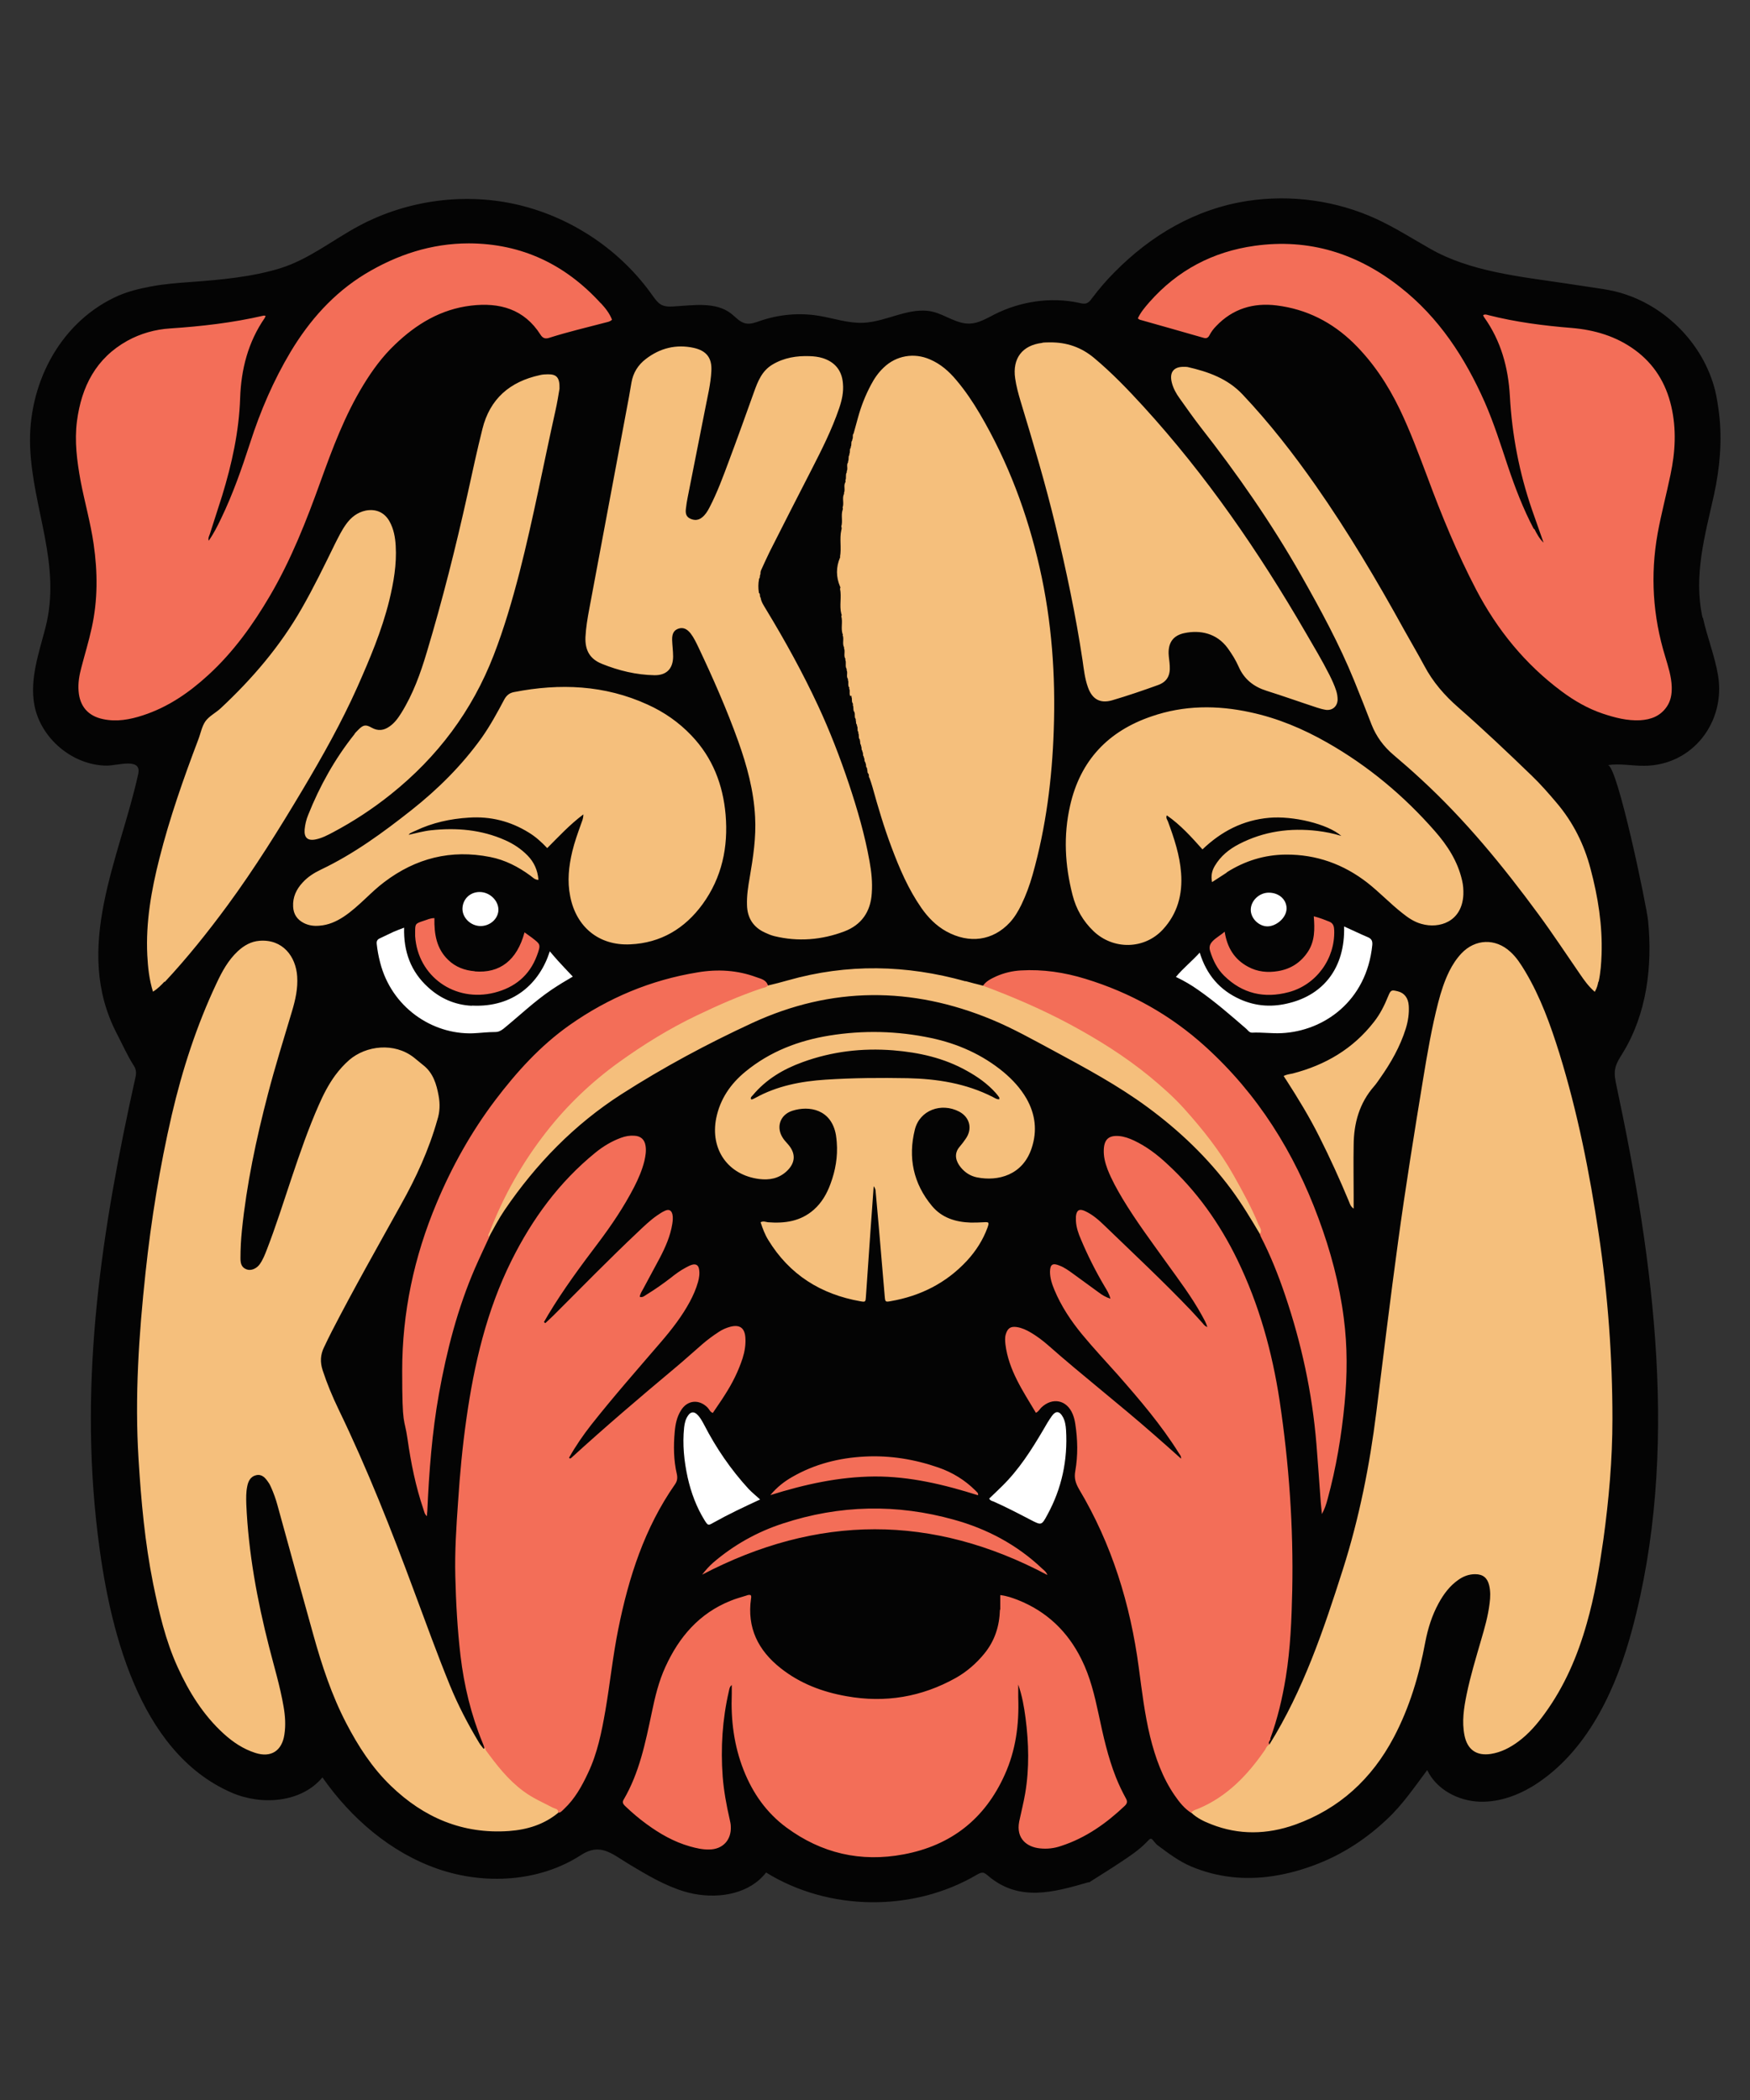
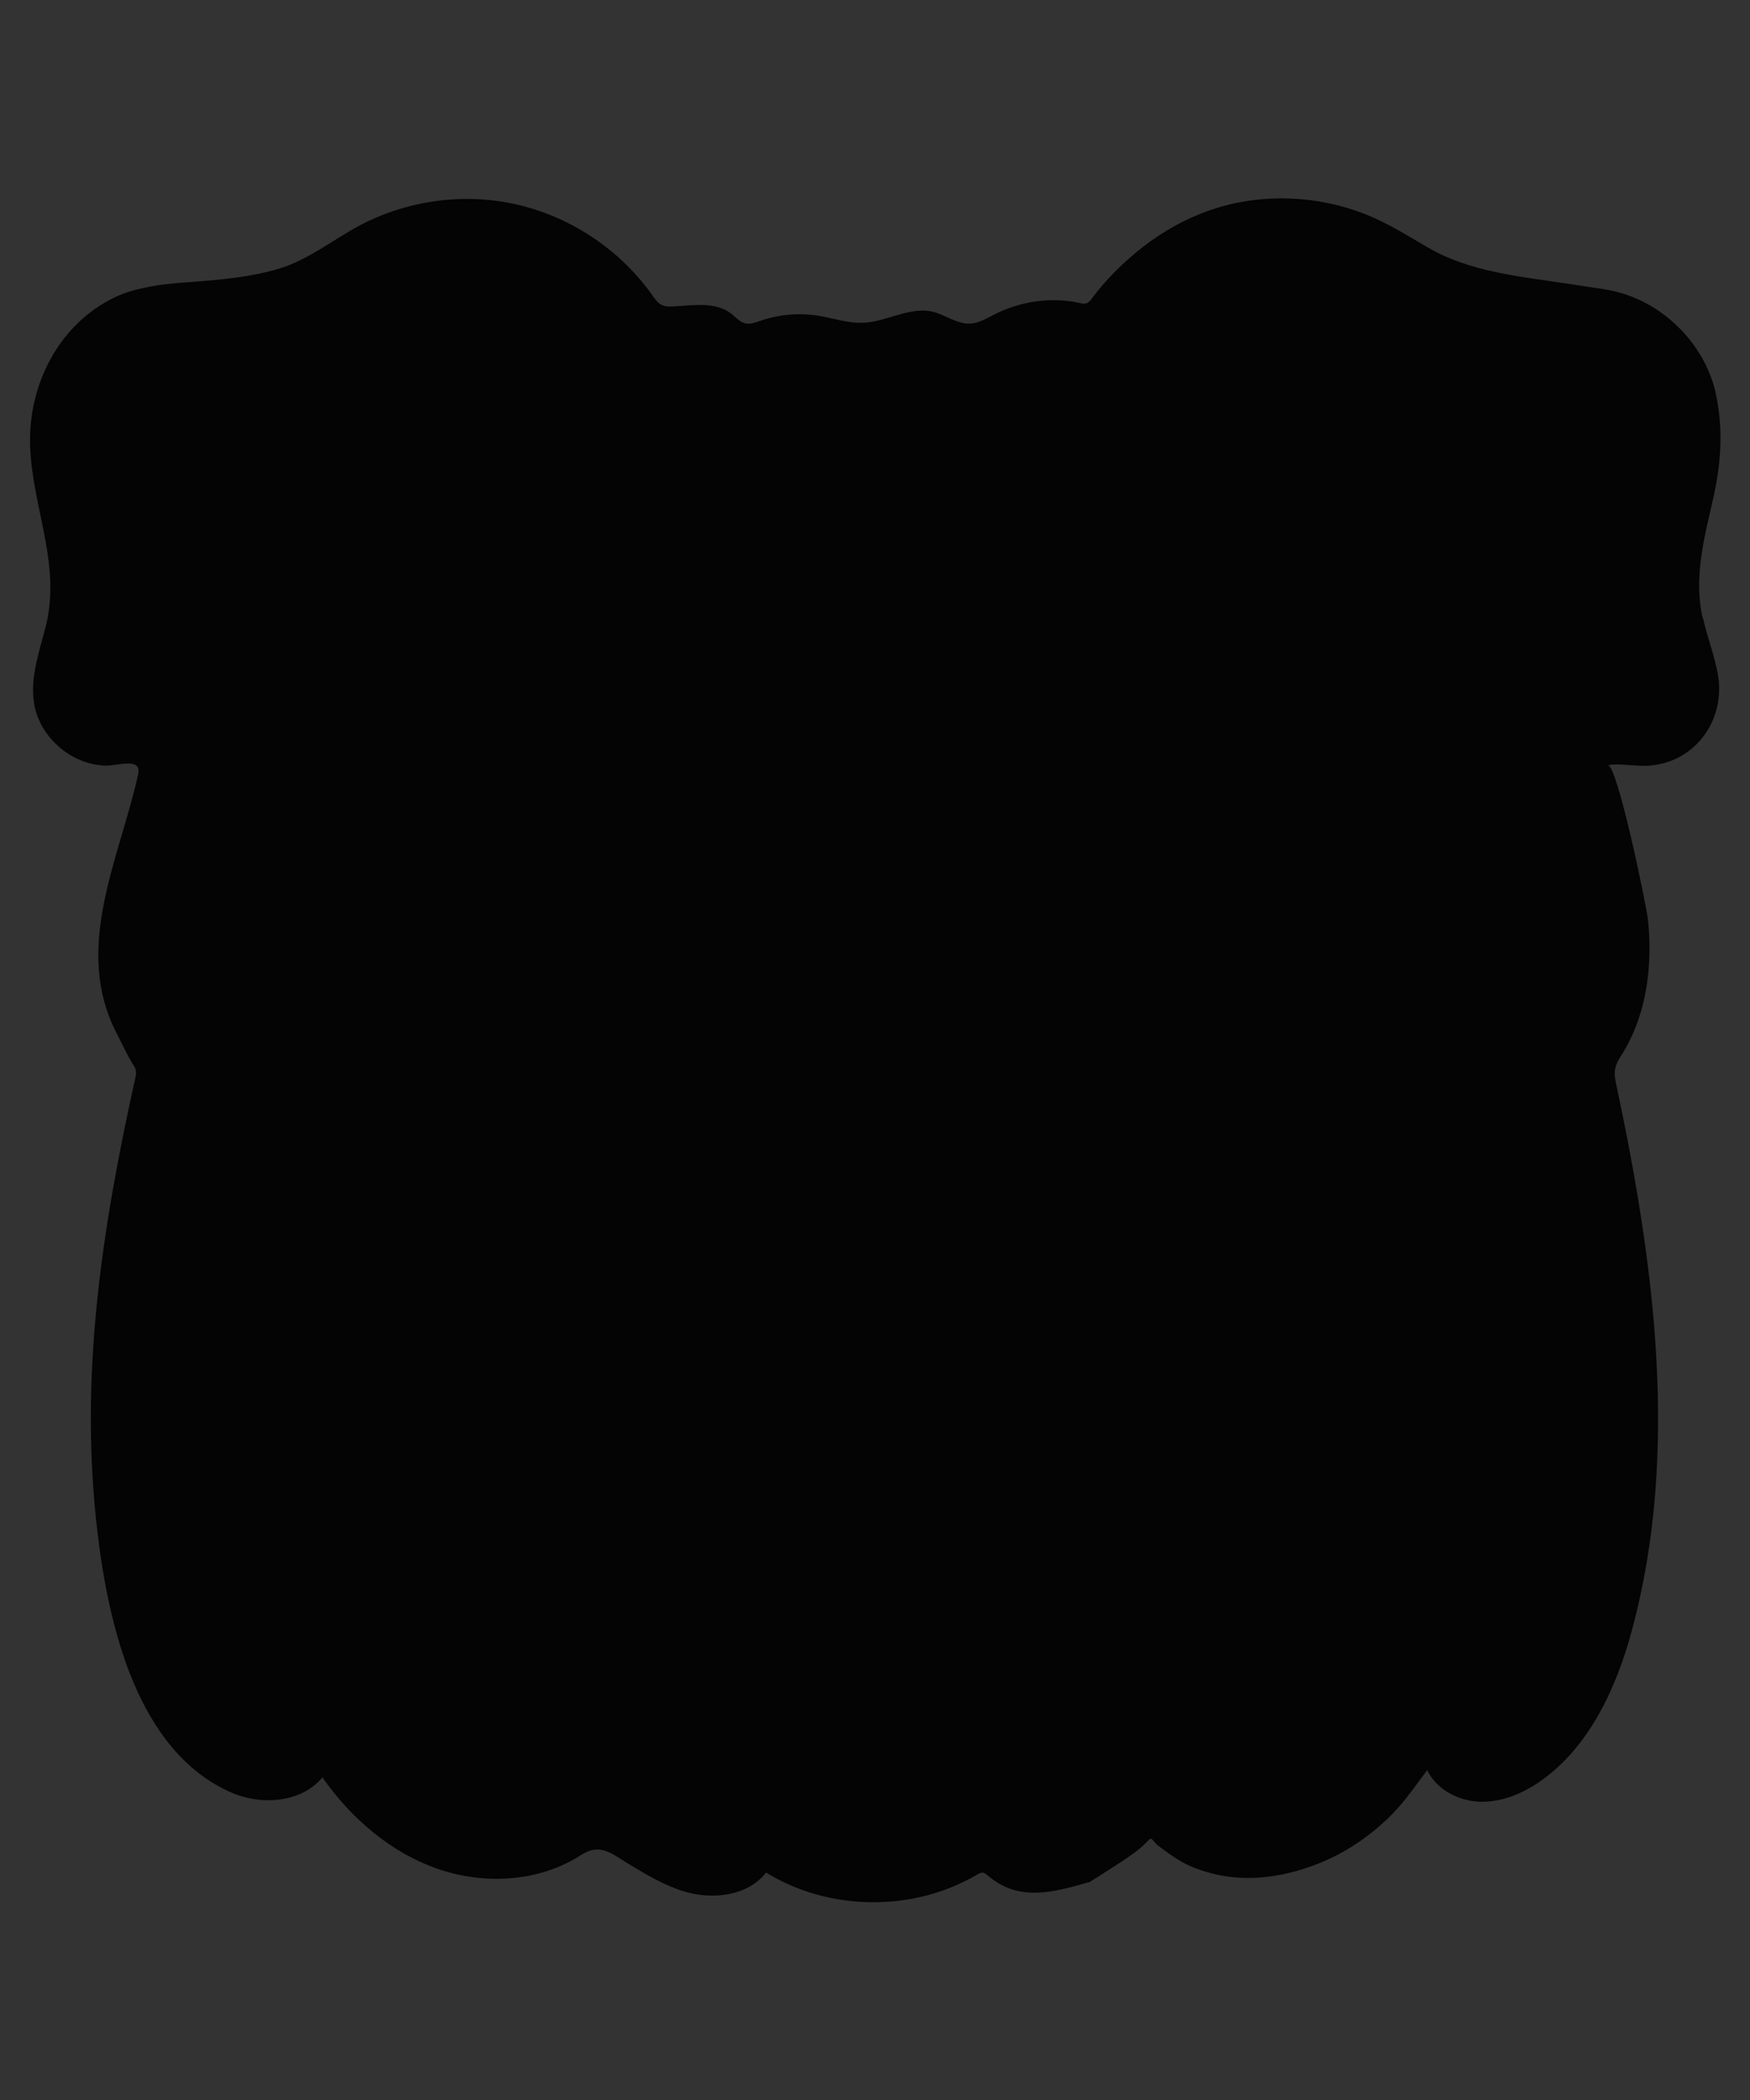
<svg xmlns="http://www.w3.org/2000/svg" version="1.1" id="Layer_1" x="0px" y="0px" viewBox="0 0 1080 1296" enable-background="new 0 0 1080 1296" xml:space="preserve">
  <rect x="0" y="0" width="1080" height="1296" fill="#333333" stroke="none" />
  <g id="Lock">
    <path fill="#040404" d="M1050.7,381.1c-5.7-25.9,1.5-50.6,7.1-75.8c3.6-16.6,5.1-33.4,3.1-50.2c-0.6-4.7-1.3-9.4-2.4-14   c-7.4-29.9-32.7-54.7-62.8-61.5c-4-0.9-8.1-1.5-12.2-2.1c-5.8-0.9-11.5-1.7-17.3-2.6c-28-4.2-58.8-7.2-83.6-21.4   c-10.9-6.2-21.6-13-33-18.3c-24.7-11.4-52.8-15.3-79.7-11.2c-32.2,5-59.5,21.1-82.1,44c-5,5-9.6,10.4-13.9,16.1   c-0.8,1.1-1.7,2.3-3,2.9c-1.6,0.7-3.3,0.3-5-0.1c-17.4-3.8-36.2-0.9-52.1,7.1c-4.9,2.5-9.8,5.5-15.3,5.7c-8,0.3-15-5.4-22.8-7.3   c-14.2-3.4-28.4,6.2-43,6.8c-9.2,0.4-18.2-2.8-27.3-4.3c-12.1-2-24.6-0.9-36.2,3.1c-2.9,1-6,2.2-9,1.6c-3.6-0.7-6.1-3.8-9-6.1   c-9.6-7.4-23.2-5.1-35.3-4.4c-2.8,0.2-5.7,0.2-8.1-1.2c-2-1.2-3.4-3.2-4.8-5.1c-19.5-27.9-49.4-48.2-82.4-56.2s-68.9-3.3-98.9,12.7   c-16.3,8.7-31.1,20.8-48.9,26.3c-17.2,5.3-36.7,7.1-54.6,8.4c-8.2,0.6-16.4,1.2-24.6,2.7c-8,1.5-15.9,3.4-23.2,7   c-34.5,16.7-53.3,54.6-51.8,92.2c1.6,38.6,19.5,72.6,9.4,111.7c-4,15.4-9.7,31.3-6.8,47.4c3.8,20.6,23.4,37.2,44.4,37.5   c6.9,0.1,22-5.3,19.7,5.2l0,0c-11.4,52-40.6,107.2-13.3,160c3.5,6.7,6.5,13.6,10.6,20c1.4,2.2,1.6,4.2,1.1,6.7   c-20.9,94-35.1,185.8-23.4,282.4c6.8,56.2,24.4,134.2,82.6,159.5c18.7,8.1,43.1,6.2,56.1-9.4c17.6,25.2,42,46.3,71,56.4   s62.9,8.2,88.6-8.5c11.9-7.7,18.9-0.8,29.5,5.6c11,6.6,22.1,13.3,34.5,17c15.6,4.6,34.4,3.1,46.2-7.5c1.4-1.3,2.8-2.7,4-4.3   c38.8,24,90.9,24.5,130.2,1.3c1-0.6,2.1-1.2,3.3-1.2c1.4,0,2.5,1.1,3.6,2c19.1,16.2,40.4,10.1,61.9,3.9c0.3,0.2,0.6,0.1,0.8-0.2   c6.1-3.9,12.3-7.7,18.3-11.7c5.9-3.9,11.9-7.8,16.8-12.9c2.6-2.7,2.5-2.8,4.8,0c0.7,0.8,1.3,1.6,2.2,2.2   c6.5,4.8,12.9,9.7,20.5,12.9c16.2,6.8,33.1,8.5,50.4,5.9c9.8-1.5,19.3-4.2,28.5-7.9c15.7-6.3,29.5-15.5,41.8-27.1   c9.7-9,17-19.9,24.9-30.4c5.7,12,19.2,19.1,32.5,19.5s26.2-4.9,37.1-12.5c30.8-21.4,47.5-58.7,56.9-93.9   c29.4-109.4,13.5-226.6-9.7-335.5c-0.7-3.4-1.5-6.9-0.8-10.4c0.7-3.6,2.8-6.7,4.7-9.8c14.8-24.1,18.4-53.6,15.6-81.7   c-0.8-8.5-19.1-96.9-24.9-95.9c7.5-1.2,15.1,0.5,22.7,0.4c29.9-0.3,50.1-27.2,45.4-55.7c-2-12.1-6.7-23.6-9.3-35.5l0,0   L1050.7,381.1z" />
  </g>
-   <path id="Red" fill="#F36E58" d="M344.8,1118.5c-4.6-2.3-9.2-4.6-13.8-6.9c-8.8-4.6-16-10.9-22.3-18.6c-2.7-3.3-5.3-6.7-8-10.1  c-0.8-1-2.3-1.8-1.8-3.6c0-1.3-0.6-2.6-1.1-3.8c-7.1-17.3-11.4-35.2-13.6-53.7c-1.9-16.2-2.8-32.5-3.2-48.8  c-0.4-15.4,0.6-30.8,1.7-46.2c1.1-17,2.7-34,5.1-50.9c4.8-34,12.5-67.1,27.9-98c12.8-25.7,29.4-48.4,51.8-66.6  c4.8-3.9,10-7,15.7-9.1c2.7-1,5.4-1.5,8.3-1.3c3.9,0.2,6.3,2.3,6.9,6.2c0.5,3.1,0,6.2-0.7,9.3c-1.4,5.7-3.7,11-6.3,16.1  c-6.3,12.2-13.9,23.5-22.1,34.4c-10.9,14.4-21.7,29-31,44.5c-0.9,1.5-1.7,3-2.6,4.5c0.3,0.2,0.5,0.4,0.8,0.7  c1.7-1.6,3.5-3.2,5.2-4.9c17.2-17.2,34.2-34.6,51.9-51.3c3.8-3.6,7.5-7.2,11.8-10.2c1.6-1.1,3.2-2.2,5-3c2.4-1.1,4-0.3,4.6,2.3  c0.4,1.9,0.2,3.8-0.1,5.8c-1.2,7.6-4.3,14.5-7.8,21.2c-3.3,6.3-6.8,12.5-10.1,18.8c-0.8,1.5-1.9,3-2.2,5c1.8,0.7,3.1-0.7,4.3-1.4  c5.1-3.1,9.9-6.5,14.6-10.1c3-2.4,6.1-4.7,9.5-6.5c1.3-0.7,2.6-1.4,4-1.8c2.3-0.6,3.8,0.3,4.2,2.7c0.5,2.7,0.1,5.3-0.6,7.9  c-1.2,4.3-3,8.4-5.1,12.3c-4.8,8.9-11,16.9-17.6,24.6c-14.6,17-29.4,33.8-43.3,51.4c-5,6.4-9.6,13.1-13.6,20.2c0.7,1,1.1,0.2,1.5,0  c20.6-18.8,41.8-36.9,63.2-54.8c5.9-4.9,11.6-10.1,17.5-15.2c3.1-2.7,6.5-5.2,10-7.5c2.2-1.5,4.7-2.6,7.3-3.3  c5.8-1.5,8.9,0.7,9.3,6.7c0.3,4.3-0.4,8.6-1.7,12.7c-2.6,8-6.3,15.4-10.8,22.4c-2.4,3.9-5.1,7.6-7.6,11.4c-1.8-0.7-2.2-2.3-3.2-3.3  c-5.3-5.4-12.6-4.7-16.5,1.8c-2.5,4-3.4,8.5-3.8,13.1c-0.8,8.8-0.7,17.5,1.3,26.1c0.5,2.3,0.3,4.3-1.1,6.3  c-18.8,26.9-28.6,57.4-35,89.2c-3.4,16.7-5.1,33.7-8,50.5c-2.3,13.2-4.9,26.3-10.7,38.5c-3.8,8.1-8.1,15.9-14.7,22.1  c-1,0.9-1.8,2-3.1,2.4l0,0L344.8,1118.5z M783.9,1073.1c4.5-12.3,7.5-25,9.6-37.9c2.9-17.8,3.6-35.7,4-53.7  c0.8-39.2-2-78.3-7.8-117.1c-4.6-30.2-12.7-59.4-26.1-87c-10.9-22.4-25-42.3-43.4-59.2c-6.1-5.7-12.7-10.7-20.3-14.3  c-3-1.4-6-2.5-9.3-2.8c-6.3-0.5-9.1,2-9.4,8.3c-0.2,4.2,0.8,8.2,2.3,12.2c2.5,6.4,5.8,12.3,9.3,18.2c8.3,13.8,17.9,26.6,27.2,39.6  c7.6,10.6,15.5,21,21.8,32.5c1.2,2.2,2.5,4.3,3.3,7.1c-1.5-0.6-2.2-1.5-2.9-2.4c-2.5-2.7-4.9-5.5-7.5-8.2  c-17-17.8-35-34.6-52.7-51.7c-3.7-3.6-7.6-7.1-12.4-9.3c-3.5-1.6-5.2-0.6-5.6,3.3c0,0.9,0,1.8,0,2.7c0.2,4.1,1.5,7.8,3.1,11.5  c4.2,10,9.1,19.7,14.6,29c1.3,2.2,2.8,4.4,3.6,7.6c-3-1-5.1-2.3-7.1-3.8c-5.4-3.9-10.8-7.9-16.2-11.8c-2.5-1.8-5.1-3.7-8-4.8  c-4.3-1.8-5.9-0.9-6,3.7c0,3.9,1.2,7.6,2.7,11.2c4.2,10.1,10.2,19.1,17.1,27.5c7.1,8.6,14.7,16.7,22.1,25  c13.5,15.4,26.8,30.9,37.7,48.4c0.5,0.9,1.4,1.6,1.3,3.3c-5.8-5.2-11.2-10-16.7-14.8c-21.5-18.9-44.2-36.5-65.6-55.4  c-3.2-2.8-6.7-5.4-10.4-7.6c-2.7-1.6-5.5-2.9-8.6-3.4c-3.9-0.6-5.8,0.7-6.9,4.5c-0.6,2-0.4,4.1-0.2,6.2c2,16,10.9,28.9,18.8,42.2  c1.7-0.8,2.3-2.2,3.3-3.2c6.9-6.6,15.8-4.8,19.4,4c0.8,1.9,1.3,4,1.6,6c1.5,9.7,1.7,19.6,0,29.2c-0.8,4.3,0.2,7.4,2.3,11.1  c20.3,34,31.7,71.1,36.9,110.2c1.9,14.2,3.6,28.6,7,42.6c3.2,12.9,7.6,25.3,15.2,36.3c2.9,4.2,6,8.1,10.3,10.8  c6.6-1.6,12.3-5,18-8.5c7.7-4.7,13.7-11.3,19.6-18c4.2-4.7,8.4-9.6,10.8-15.6c-1.5-1.3,0-2.5,0.4-3.5l0,0L783.9,1073.1z   M370.7,187.1c-21.8-23.9-48.7-36.8-81.3-36.9c-23.2,0-44.4,7-64.1,18.9c-19.5,11.9-34.3,28.6-46,48.1c-10.5,17.6-18.6,36.4-24.9,56  c-5.2,16-10.7,31.8-18,46.9c-2.2,4.6-4.5,9.2-7.6,13.6c-0.5-1.7,0.3-2.9,0.7-4.1c2.5-7.9,5.1-15.8,7.6-23.7  c6-19.6,10.4-39.5,11.1-60.2c0.6-17.8,4.9-34.6,15.2-49.5c0.2-0.3,0.3-0.8,0.5-1.3c-0.5,0-0.9-0.2-1.3-0.1  c-19,4.4-38.2,6.6-57.7,7.9c-9.2,0.6-18.1,3.1-26.3,7.6c-19.4,10.8-28.3,28.3-31.1,49.6c-1.6,12.4,0,24.5,2.2,36.7  c2.5,13.1,6.2,26,8.1,39.2c2.5,17.3,2.6,34.5-1.2,51.7c-1.8,8.3-4.3,16.4-6.4,24.5c-1.3,4.8-2.1,9.6-1.7,14.5  c0.7,9.4,5.9,15.4,15.1,17.3c8.4,1.8,16.5,0.3,24.5-2.3c15.4-5,28.4-13.9,40.2-24.7c15.6-14.2,27.8-31.2,38.4-49.3  c13-22.2,22.4-46.1,31.1-70.3c7.4-20.5,15-40.9,26.5-59.7c5.5-9,11.7-17.5,19.4-24.8c13.2-12.7,28.4-21.9,47-24.1  c17.6-2.1,32.8,2.1,42.9,18c1.5,2.4,3.3,2.6,5.6,1.8c11.3-3.6,22.9-6.3,34.3-9.3c1.4-0.4,2.9-0.5,4.2-1.8c-1.5-3.9-4.1-7.2-6.9-10.2  l0,0H370.7z M946.6,326.5c-6.6-12.5-11.6-25.6-16.1-39c-4.4-13.2-8.6-26.5-14.2-39.3c-12.2-27.5-28.2-52.2-52.2-71  c-26.4-20.8-56.2-30.2-89.8-25.5c-25.8,3.6-47.6,15.1-64.9,34.7c-2.7,3.1-5.4,6.2-7.2,10.1c0.5,0.3,0.8,0.7,1.2,0.8  c13.1,3.7,26.2,7.4,39.4,11.2c1.7,0.5,2.8,0,3.6-1.6c1.1-2.1,2.5-4,4.2-5.7c10.2-10.7,23-14.5,37.3-12.7  c18.4,2.3,34.2,10.3,47.5,23.3c12,11.8,21.1,25.6,28.4,40.7c6.5,13.5,11.7,27.6,17,41.6c8.8,23.8,18.4,47.2,30.2,69.8  c13,24.8,30.2,46,52.8,62.8c7.8,5.8,16.1,10.6,25.3,13.7c7.5,2.5,15.1,4.5,23.1,4.1c6.6-0.4,12.4-2.5,16.4-8.3  c2.6-3.8,3.2-7.9,3.1-12.3c-0.2-6.5-2.2-12.5-4-18.6c-7.7-25-9.3-50.4-4.7-76.1c2.2-12.1,5.4-24,7.9-36.1c3-14.1,3.8-28.2,0.5-42.4  c-3.3-14.2-10.5-26-22.4-34.7c-11.6-8.5-24.9-12.4-39-13.6c-17.3-1.4-34.5-3.6-51.4-7.9c-1-0.3-2.2-0.7-3.3,0  c0.3,0.6,0.4,1.1,0.7,1.4c10.3,14.5,14.8,30.9,15.8,48.4c1.3,24,5.8,47.4,13.6,70.1c2.4,6.8,4.8,13.6,7.2,20.5  c-2.6-2.5-4.2-5.5-5.7-8.5l0,0L946.6,326.5z M617.1,993.5c-0.3,10.1-3.2,19.2-9.7,27.1c-4.9,6-10.8,11.1-17.5,14.9  c-21.1,11.8-43.6,15.6-67.5,11.3c-14.8-2.6-28.6-7.8-40.5-17.2c-14-11-21-25-18.4-43.1c0.1-0.7,0.3-1.5-0.3-2.1  c-0.9-0.3-1.8,0-2.6,0.3c-3.2,1-6.6,1.9-9.7,3.2c-19.3,7.7-31.8,22.3-40.2,40.7c-4.2,9.1-6.5,18.8-8.5,28.5  c-3.9,18.4-7.6,36.9-17.3,53.5c-1,1.6-0.4,2.7,0.8,3.9c4.2,4,8.6,7.8,13.3,11.2c8.2,6,16.9,11,26.8,13.8c3.9,1.1,7.8,2,11.8,1.9  c8.4,0,13.9-5.9,13.4-14.3c0-1.5-0.4-2.9-0.7-4.4c-2-8.7-3.6-17.4-4.3-26.3c-1.3-17.7-0.2-35.3,3.8-52.6c0.3-1.3,0.4-2.8,1.8-3.9  c0,2.1,0,3.9,0,5.6c-0.6,16.2,1.4,32,7.4,47.1c5.6,14.1,14,26.1,26.3,35.2c21.7,16,45.9,21.6,72.4,16.6c29.3-5.5,50.1-21.9,62.3-49  c6.9-15.2,9-31.2,8.4-47.8c0-2.4,0-4.8,0-8c2.5,7.2,3.6,13.9,4.5,20.6c2,15.5,2.4,31-0.2,46.5c-1,5.9-2.5,11.6-3.7,17.4  c-2.1,10.8,5,15.8,12.7,16.6c4.5,0.5,8.9,0,13.2-1.5c15.1-4.9,27.8-13.9,39.2-24.7c1.6-1.5,1.8-2.8,0.7-4.7  c-2.3-4.2-4.3-8.4-6.1-12.9c-5-12.6-7.9-25.8-10.7-39c-2.5-11.6-5.2-23.1-10.6-33.9c-8.5-17.2-21.5-29.6-39.5-36.7  c-3.2-1.2-6.4-2.4-10.6-2.9c0,3.3,0,6.1,0,8.9l0,0L617.1,993.5z M307.8,750.1c9.9-23.8,24.2-44.9,41.5-63.8  c20.9-23,46.2-40.2,73.6-54.6c15.2-8,31-14.9,47.3-20.4c1.5-0.5,3.7-0.5,3.8-2.9c-1-3.7-4.3-4.3-7.1-5.3c-11.8-4.4-24.1-5.1-36.4-3  c-28.9,4.7-55.3,15.8-79.1,32.6c-18,12.7-32.6,28.9-45.8,46.3c-14.8,19.6-26.7,40.9-36.2,63.6c-13.9,33.1-21.2,67.5-21.2,103.4  s1.3,28.1,3.3,42.1c2.1,14.7,5,29.2,9.8,43.3c0.5,1.4,0.6,3,2.2,4.3c0-1.3,0.1-2.2,0.2-3.1c1.1-24.3,2.9-48.5,7.2-72.5  c4.8-26.6,11.5-52.7,22.3-77.6c2.8-6.4,5.8-12.7,8.7-19c1-4.8,4.1-8.8,6-13.3l0,0L307.8,750.1z M610,611c19.4,7.3,38.4,15.8,56.5,26  c20.6,11.6,40,24.8,57,41.5c16.8,16.5,30.8,35.3,41.8,56.1c4.6,8.7,9.6,17.3,12.2,26.9c0.2,0.5,0.3,1.1,0.6,1.7  c6,11.6,10.8,23.7,15,36.1c10.1,29.8,16.7,60.2,19.3,91.6c1,12.1,1.8,24.2,2.7,36.4c0.2,2.4,0.5,4.7,0.7,7.1  c1.7-3.1,2.7-6.1,3.5-9.2c5.3-19.4,8.6-39.1,10.5-59c1.7-17.6,1.8-35.2-0.5-52.8c-2.7-21.1-8.2-41.6-15.6-61.5  c-15-40.7-37.4-76.6-69.7-105.9c-21.6-19.6-46.3-33.4-74.1-41.9c-13-4-26.3-6-39.9-5.2c-5.2,0.3-10.3,1.5-15.1,3.6  c-3.2,1.5-6.5,3-8.5,6.2c0.1,2.3,2.2,2.1,3.6,2.6l0,0V611z M643.1,968c-15.5-14.7-34-24.5-54.3-30.1c-35.3-9.9-70.6-9.2-105.6,2.3  c-16,5.2-30.4,13.3-43.1,24.2c-2.5,2.2-4.7,4.7-6.8,7.4c71.1-37.2,141.9-37.6,213.1,0.2C645.6,969.9,644.2,969,643.1,968L643.1,968  L643.1,968z M810.8,565.5c3.6,0.9,6.6,2.1,9.6,3.3c2.5,1,2.9,3,3,5.3c0.6,17.6-11.1,33.7-28.1,38.2c-15,4-28.5,1-39.8-10.1  c-4.3-4.2-6.9-9.5-8.7-15.3c-0.8-2.7,0-4.5,1.8-6.3c2-2,4.5-3.3,7.2-5.6c1.5,9.8,6,17.1,14.4,21.6c5.8,3.2,12.2,3.8,18.6,2.7  c7.8-1.3,14-5.3,18.4-12c4.3-6.6,4.2-13.9,3.6-21.7l0,0V565.5z M293,599.4c-6.2-0.5-11.9-2.6-16.4-7c-7.3-7-8.7-16.1-8.5-25.8  c-2.5,0-4.6,1-6.7,1.7c-5.2,1.7-5.2,1.8-5.2,7.2c0,0.7,0,1.5,0,2.2c1.6,24.9,24.5,41.1,49,34.9c12.5-3.2,21.5-10.5,26.1-22.7  c2.8-7.4,2-7.2-3-11.2c-1.4-1.1-2.9-2-4.6-3.3c-4.6,17.2-15.2,25.4-30.7,24.1l0,0L293,599.4z M603.5,921.5c-0.5-0.6-1-1.1-1.5-1.6  c-6.5-6.5-14.2-11.2-22.8-14.2c-14.7-5.1-29.8-7.6-45.4-6.8c-15.9,0.8-31,4.6-44.9,12.6c-4.9,2.8-9.3,6.2-13.5,11.2  c21.4-6.7,42.3-11.3,64.2-11.5c22-0.1,43.1,5,64,11.6C603.6,922.1,603.6,921.8,603.5,921.5L603.5,921.5L603.5,921.5z" />
-   <path id="White" fill="#FFFFFF" d="M829.6,571.8c5.2,2.3,9.8,4.6,14.6,6.6c2.3,1,2.9,2.4,2.7,4.8c-3.5,34.9-30.2,53.2-56,54.4  c-6.1,0.3-12.1-0.6-18.2-0.3c-1.7,0-2.5-1.4-3.6-2.4c-9.6-8.3-19.2-16.7-29.7-24c-4.2-3-8.7-5.6-13.7-8c4.5-5.4,9.8-9.6,14.7-15  c4.2,13.7,12.4,23.2,24.9,28.8c10,4.5,20.3,5,30.8,2.2c20.3-5.2,34.1-21.2,33.4-47.2l0,0L829.6,571.8z M291.1,620.7  c-10.3-0.5-19.4-4.5-26.9-11.4c-10.7-9.7-15.2-22.1-14.8-36.8c-2.5,1-4.6,1.7-6.6,2.6c-2.8,1.3-5.6,2.7-8.4,4  c-1.6,0.7-2.1,1.8-1.9,3.5c0.4,3.8,1.1,7.6,2.1,11.4c7,27.5,31.9,44.5,57.2,43.7c4.6-0.2,9.2-0.8,13.8-0.8c2.1,0,3.5-0.8,5.1-2  c9.9-8.1,19.1-16.9,29.7-24.1c4.2-2.8,8.4-5.4,13.1-8.1c-3.1-3.3-6.1-6.4-9-9.6c-1.6-1.7-3.1-3.6-5.2-6c-6.2,19.6-22.3,34.8-48,33.5  l0,0L291.1,620.7z M612.6,926.4c8,3.5,15.8,7.6,23.5,11.6c6.6,3.4,6.7,3.5,10.3-3.2c8.9-16.3,12.6-33.8,11.5-52.3  c-0.2-2.8-0.6-5.6-2-8.1c-2-3.6-4.3-3.9-6.7-0.6c-2,2.8-3.7,5.7-5.4,8.7c-7.3,12.4-15,24.5-25.4,34.7c-2.6,2.6-5.3,5.1-7.9,7.6  c0.4,1.1,1.3,1.3,2.1,1.7l0,0L612.6,926.4z M462,918.9c-11-12-20.1-25.3-27.5-39.7c-1.2-2.2-2.4-4.5-4.2-6.2c-2-2-4-1.8-5.6,0.5  c-1.6,2.2-2.2,4.8-2.5,7.5c-1.1,10.5,0,20.8,2.2,30.9c2.1,9.3,5.4,18.2,10.4,26.3c2.1,3.3,2.2,3.4,5.5,1.5  c9.1-5.1,18.4-9.5,28.8-14.3C466.4,922.9,464,921,462,918.9L462,918.9L462,918.9z M307.6,561.5c0-5.8-5.4-11-11.6-11  c-5.9,0-10.4,4.3-10.6,10.2c-0.1,5.7,5.1,10.8,11.2,10.8C302.5,571.5,307.5,567,307.6,561.5L307.6,561.5L307.6,561.5z M771.9,561.5  c0,5.3,5,10.2,10.3,10.2s11.7-5.1,11.8-11c0-5.6-4.7-9.8-11-9.8C777.1,550.9,771.9,555.9,771.9,561.5L771.9,561.5L771.9,561.5z" />
-   <path id="Koal" fill="#F5BF7C" d="M539.2,731.8c-0.7,9.6-1.3,18.8-2,27.9c-0.9,13.5-1.9,26.9-2.8,40.4c-0.2,3.4-0.3,3.5-3.3,3  c-24.5-4.3-43.9-16.4-57-37.9c-2.1-3.4-3.5-7.2-4.7-10.9c1.7-0.9,3.1-0.2,4.5,0c10.4,0.8,20.1-0.5,28.3-7.7  c4.9-4.3,8.1-9.9,10.3-15.9c3.1-8.3,4.6-16.9,3.9-25.8c-0.1-1.5-0.3-3-0.5-4.4c-2.8-16-16.6-18.3-26.9-15  c-7.8,2.5-10.3,10.5-5.6,17.2c0.9,1.3,2.1,2.5,3.1,3.7c4.8,5.6,4.4,11.4-1.1,16.5c-4.9,4.5-10.7,5.5-17,4.7  c-19.1-2.5-30.2-18.2-26.4-37.5c2.4-11.8,8.8-21.2,18.1-28.8c15.1-12.4,32.7-19.1,51.7-22.2c21-3.4,42-2.9,62.8,1.5  c16.5,3.5,31.6,10.2,44.7,21c5.6,4.7,10.5,10,14.2,16.4c5.5,9.7,6.7,19.9,3.2,30.5c-5.5,16.8-20.8,20.7-33.8,18.1  c-4-0.8-7.4-3-10-6.2c-2.7-3.3-4.7-8.2-0.5-12.9c1.3-1.5,2.4-3,3.5-4.6c4.4-6.1,2.7-13.4-4-16.9c-11-5.7-24.3-0.9-27.3,11.1  c-4.3,17.2-1,33.3,10.6,47.2c6.1,7.3,14.6,9.9,23.8,10.2c2.7,0,5.3,0,8-0.2c3.4-0.2,3.6,0,2.4,3.4c-2.8,7.6-7.1,14.3-12.6,20.3  c-12.8,13.8-28.7,21.8-47.1,25c-3.3,0.6-3.4,0.5-3.7-3c-1.2-14.5-2.5-29-3.7-43.4c-0.6-7.1-1.3-14.2-1.9-21.3c0-1-0.3-2-1.2-3.2l0,0  L539.2,731.8z M344.8,1118.5c-8.9,7.5-19.5,10.7-30.7,11.5c-28.5,2-52.5-8.2-72.9-27.9c-11.6-11.2-20.1-24.4-27.5-38.6  c-9-17.3-15.1-35.8-20.3-54.5c-7.5-26.7-14.8-53.4-22.2-80.2c-1-3.7-2.3-7.3-3.9-10.9c-0.5-1.1-1-2.2-1.7-3.1  c-1.8-2.7-3.9-5.2-7.5-4.4c-3.5,0.8-4.9,3.7-5.5,6.8c-0.8,3.7-0.7,7.4-0.6,11.1c1.3,29.9,6.7,59.2,14.1,88.2  c3.1,12.2,6.8,24.3,8.9,36.7c1,5.7,1.4,11.5,0.5,17.3c-1.5,10-8.2,14.4-17.9,11.3c-7.5-2.4-13.9-6.7-19.6-11.9  c-12.6-11.5-21.4-25.7-28.4-41.1c-7.5-16.5-11.5-33.9-15.1-51.5c-5.1-25.4-7.4-51-9-76.8c-2.4-38.5,0.2-76.8,4.3-115  c3.5-32.8,8.8-65.3,16.2-97.4c6.5-27.9,15.3-55.1,27.6-81.2c3.4-7.3,7.2-14.3,13.2-19.9c3.8-3.5,8.1-6,13.4-6.4  c14.2-1.1,22.4,9.6,23.2,22c0.5,7.4-1.1,14.5-3.2,21.5c-5.1,17.1-10.4,34-14.9,51.3c-7.2,27.6-13.1,55.4-16,83.8  c-0.6,5.8-0.9,11.5-0.9,17.3c0,3,0.5,5.7,3.8,6.9c2.6,1,6.1-0.4,8.1-3.2c1.9-2.7,3.1-5.7,4.3-8.8c5.7-14.7,10.4-29.7,15.4-44.6  c5.1-15.2,10.3-30.3,16.8-45c2.8-6.4,6-12.6,10.1-18.2c2.6-3.5,5.4-6.6,8.7-9.5c10.3-8.8,27.7-11,39.9-1.4c1.9,1.5,3.7,3,5.5,4.5  c6.3,4.8,8.4,11.9,9.7,19.1c0.9,4.9,0.8,9.9-0.8,14.8c-5.2,18.5-13.2,35.9-22.6,52.6c-14.3,25.8-28.9,51.5-42.4,77.7  c-1.7,3.3-3.3,6.6-4.9,10c-2.3,4.6-2.5,9.3-0.9,14.2c2.7,8.3,6.1,16.4,9.9,24.3c17.7,36.6,32.6,74.4,46.7,112.5  c7.2,19.3,14.2,38.7,22,57.8c5,12.2,11.1,23.9,17.9,35.2c0.8,1.4,1.9,2.6,2.9,3.9c1.3-1.3,1,0.5,1.2,0.7  c6.8,9.3,13.8,18.4,23.3,25.4c5.6,4.2,12,7,18.2,10.2c1.3,0.7,3.4,0.6,3.3,2.9l0,0L344.8,1118.5z M780.7,1079.9  c-10.6,15.4-23.2,28.7-40.9,36.2c-1.6,0.7-3.5,1-4.6,2.6c3.5,3.3,7.8,5.4,12.2,7.1c17.2,6.8,34.6,6.4,51.8,0.3  c27.4-9.8,47.4-28.3,60.9-53.8c9.8-18.5,15.7-38.4,19.5-58.9c1.6-8.3,4.1-16.4,8.2-23.9c3.1-5.7,6.9-10.8,12.2-14.5  c3.1-2.2,6.5-3.5,10.4-3.5c4.7,0,7.5,2.2,8.6,6.8c0.9,3.7,0.8,7.4,0.3,11.1c-0.9,7.8-3.1,15.4-5.3,22.9c-3.2,11.1-6.6,22.2-8.9,33.5  c-1.7,8.3-3,16.7-1.3,25.2c1.8,8.9,7.5,12.8,16.4,11.4c6.3-1,11.8-3.9,16.8-7.6c6.5-4.8,11.7-10.9,16.4-17.4  c12.2-16.8,20.2-35.5,25.8-55.3c4.9-17,7.8-34.4,10.3-51.9c3.4-24.7,5.6-49.5,5.6-74.5c0-38.3-2.8-76.4-8.5-114.4  c-5.6-37.6-13-74.8-24.2-111.1c-5.5-17.6-11.7-34.9-21.2-50.8c-2.6-4.3-5.3-8.6-9.1-12c-9.2-8.5-21.7-8-30.2,1  c-3.1,3.3-5.5,7-7.5,11c-3,6.1-5.1,12.6-6.8,19.2c-4,15.5-6.7,31.3-9.3,47.1c-5.5,33.5-10.9,67-15.5,100.7c-4.8,35-9,70-13.4,105  c-4.1,33-10.6,65.6-20.7,97.3c-11.9,37.3-24.4,74.4-45.3,107.9C781.9,1077.3,781.4,1078.7,780.7,1079.9L780.7,1079.9L780.7,1079.9z   M525.4,429.4c0.2,0.2,0.3,0.4,0,0.6c0.7,1.2,0,2.6,0.7,3.8c0.3,0.4,0.4,0.9,0.2,1.4c0.7,1.2,0,2.8,0.8,4l0.2,0.2v0.3  c0.6,1.2-0.2,2.7,0.7,3.9c0.2,0.1,0.3,0.3,0,0.5c0.5,0.9,0,2.1,0.7,3c0.2,0.2,0.3,0.5,0.1,0.8c0.9,1.1,0,2.6,0.8,3.7  c0.2,0.2,0.3,0.4,0,0.7c0.8,1.2,0,2.7,0.8,3.8l0.2,0.2v0.3c0.4,1,0,2.1,0.6,3c0.2,0.2,0.3,0.5,0.1,0.7c0.7,0.8,0.1,2,0.7,2.8  c0.2,0.2,0.3,0.5,0.2,0.8c0.7,0.8,0.1,2,0.7,2.8c0.2,0.2,0.3,0.5,0.2,0.8c0.7,0.8,0.1,2,0.8,2.8c0.2,0.2,0.3,0.5,0.2,0.7  c0.7,0.8,0,2,0.8,2.8c0.2,0.1,0.3,0.4,0.1,0.6c0.6,0.9,0,2.1,0.8,3l0,0c0.8,0.7,0,1.9,0.8,2.7c0.6,1.8,1.3,3.6,1.8,5.5  c3.5,12.6,7.2,25.1,11.8,37.3c4.9,13.1,10.4,25.9,18.4,37.4c4.1,5.9,9.1,11,15.4,14.5c14.2,7.8,28.8,5.8,39.3-5.6  c2.9-3.2,5.1-6.9,7-10.8c2.9-6,5.2-12.3,7-18.7c8.2-29.1,12-59,13-89.1c1.2-33.7-1.2-67.3-8.7-100.3c-7.6-33.5-19.5-65.3-36.9-94.9  c-4.3-7.3-9-14.3-14.5-20.8c-4.5-5.4-9.7-10-16.3-12.8c-9.8-4.3-20.8-2.4-28.5,5c-3.3,3.1-5.8,6.7-7.9,10.7  c-3.4,6.4-6.1,13.2-8,20.2c-0.9,3.3-1.8,6.5-2.7,9.8c-1,1.1,0,2.6-0.9,3.8c0.2,0.3,0.1,0.5-0.1,0.7c-0.8,1.1,0,2.6-0.8,3.7  c0.2,0.3,0.1,0.5-0.1,0.8c-0.8,1.1,0,2.6-0.8,3.7c0.2,0.3,0.1,0.5,0,0.7c-0.8,1.2,0,2.7-0.8,3.9c0.2,0.2,0.2,0.4,0,0.6  c-1.1,1.7,0.2,3.8-0.8,5.5c0.2,0.3,0.1,0.5,0,0.7c-0.9,1.5,0,3.3-0.8,4.8c0.2,0.5,0.2,0.9-0.1,1.4c-1.1,2.1,0.2,4.4-0.8,6.5  c0.2,0.2,0.2,0.5,0,0.6c-1.2,2.7,0.2,5.6-0.8,8.3c0.2,0.5,0.2,1,0,1.5c-1.1,3.3,0.2,6.9-0.8,10.2c0.3,0.8,0.3,1.5,0,2.3  c-1.2,5.4,0.2,11-0.8,16.4l0.2,0.2l-0.2,0.3c-2.5,5.9-2.5,11.9,0,17.8c0.3,0.5,0.3,0.9,0,1.4c1.1,5.1-0.5,10.4,0.8,15.5  c0.3,0.5,0.3,1,0,1.5c1,3.6-0.4,7.4,0.8,11c0.2,0.2,0.3,0.4,0,0.6c1,2.4-0.3,5,0.8,7.4c0.2,0.2,0.3,0.4,0,0.6c1,2.1-0.3,4.4,0.8,6.5  c0.2,0.2,0.3,0.4,0,0.7c0.9,1.8-0.2,3.8,0.8,5.6c0.2,0.2,0.3,0.4,0,0.7c1,1.7-0.3,3.8,0.8,5.5c0.2,0.2,0.3,0.4,0,0.6  c0.8,1.5-0.2,3.3,0.8,4.7c0.2,0.2,0.3,0.4,0,0.7c0.9,1.5-0.2,3.2,0.8,4.7l0,0L525.4,429.4z M469.3,354.5c0-0.9,0-1.7,0.4-2.6  c1.8-3.9,3.5-7.8,5.4-11.6c8.5-16.9,17.2-33.8,25.8-50.6c6.3-12.3,12.5-24.6,17-37.8c1.7-5,2.8-10,2.3-15.3  c-0.6-7.9-4.9-13.2-12.5-15.6c-2.6-0.8-5.2-1.1-7.9-1.2c-8.1-0.3-15.9,0.9-23.1,5.2c-6.5,3.9-9,10.3-11.4,17  c-5.1,14.2-10.2,28.5-15.5,42.6c-3.6,9.7-7.2,19.5-12,28.7c-1.2,2.3-2.5,4.4-4.5,6c-2.3,1.9-4.9,2-7.5,0.7s-2.8-3.6-2.5-6.1  c0.3-2.4,0.6-4.7,1.1-7c3.5-18,7.2-36.1,10.7-54.1c1.5-7.9,3.5-15.7,3.9-23.7c0.5-8.1-2.9-12.6-10.8-14.4  c-10.9-2.4-20.9,0.1-29.7,6.9c-4.7,3.6-7.8,8.5-8.8,14.5c-0.5,3.1-1.1,6.1-1.6,9.2c-8.1,43.4-16.3,86.9-24.4,130.3  c-1.1,5.8-2.1,11.7-2.4,17.6c-0.3,8.1,2.7,13.5,10.2,16.5c10.4,4.2,21.2,6.8,32.4,7c7.5,0.1,11.5-4.1,11.5-11.6  c0-3.4-0.5-6.8-0.6-10.2c-0.1-4,1.2-6.1,4.1-7c2.6-0.8,5,0.1,7.3,3c2,2.6,3.4,5.6,4.8,8.5c9,19,17.5,38.3,24.6,58.1  c5.4,15.1,9.6,30.6,10.4,46.7c0.7,12.5-1.2,24.9-3.3,37.2c-1,5.7-1.9,11.4-1.7,17.2c0.2,7.8,3.8,13.6,11,16.9  c1.9,0.9,3.8,1.7,5.8,2.2c14.7,3.6,29.3,2.4,43.3-2.9c10.5-4,16.2-12.1,16.9-23.5c0.5-6.7-0.2-13.3-1.4-19.9  c-2.9-16.2-7.5-32-12.7-47.6c-5.5-16.4-11.7-32.5-19-48.2c-9.5-20.4-20.3-40-32-59.3c-1.4-2.4-3.1-4.7-3.5-7.5c-0.8-0.8,0-2-0.9-2.8  l-0.2-0.2v-0.3c-0.4-2.6-0.4-5.3,0.1-7.9v-0.3c-0.1,0,0.1-0.2,0.1-0.2c0.8-0.8,0.1-2,0.9-2.8l0,0L469.3,354.5z M358.6,508.5  c-2,5.6-4,11.1-5.4,16.9c-2.2,9.2-3.2,18.4-1.3,27.8c3.7,18.9,17.7,30.5,37,29.6c18.8-0.8,33.7-9.7,44.7-24.8  c11.9-16.4,15.9-35.2,14.2-55.2c-1.6-18.5-8-35.2-21.1-48.9c-7.8-8.2-16.9-14.5-27.1-19.1c-26.5-12.1-54.1-13.2-82.3-7.7  c-2.8,0.5-4.7,2-6.1,4.6c-4.3,8.1-8.7,16.2-14,23.7c-12.2,17-26.9,31.6-43.2,44.5c-17.6,13.9-35.6,27.1-56,36.8  c-4.2,2-8.1,4.5-11.2,7.9c-3.9,4.2-6.2,9-5.9,14.9c0.2,4.7,2.5,8.1,6.7,10.2c3,1.5,6.2,1.9,9.5,1.6c5.5-0.4,10.3-2.5,14.9-5.5  c5-3.3,9.3-7.3,13.7-11.4c3.7-3.5,7.3-6.9,11.4-10c19.5-14.8,41.2-20.3,65.4-15.5c9.2,1.8,17.3,6,24.8,11.5c1.4,1,2.7,2.6,5,2.6  c-0.5-6-2.7-10.9-6.7-15s-8.7-7.2-13.9-9.5c-14.6-6.5-30-7.8-45.7-6.1c-4.7,0.5-9.2,1.8-13.8,2.8c0.4-0.6,0.9-1,1.4-1.2  c0.9-0.5,1.9-0.9,2.8-1.3c10.5-5,21.5-7.4,33-8.1c13.3-0.9,25.6,2.2,36.9,9.2c4.3,2.6,8,6,11.4,9.6c7.1-7.1,13.7-14.3,22.3-20.8  c0,2.7-0.8,4.1-1.3,5.6l0,0L358.6,508.5z M757,538.4c11.2-7.1,23.3-10.9,36.6-11c18.8-0.1,35.5,5.9,50.3,17.4  c7.5,5.9,14,12.8,21.5,18.7c3.6,2.9,7.4,5.5,11.9,6.7c10.8,3.1,25-1.2,25.8-18.1c0.1-3-0.1-5.9-0.8-8.8c-2.7-11.8-9-21.5-16.8-30.4  c-19.1-21.8-41.1-40.2-66.4-54.6c-14.9-8.5-30.6-15.1-47.4-18.7c-20.6-4.5-41-4.4-61,2.5c-26.8,9.1-44,27.2-50.3,55.1  c-4.2,18.5-3.2,36.8,1.5,55.1c2.2,8.7,6.5,16.2,13,22.4c12.2,11.6,31.3,11.3,42.7-1c9.1-9.8,12.3-21.8,11.3-34.9  c-0.8-11-4.3-21.5-8.1-31.8c-0.4-1.1-1.5-2.2-0.7-3.8c8.5,5.9,15.2,13.4,22,21c11.7-11.2,25.1-18.1,41.2-19.5  c14.5-1.3,36,3.7,44.5,11.2c-5.1-1.6-9.9-2.5-14.7-3.1c-16.9-2-33.1,0.2-48.4,8.1c-6.2,3.2-11.4,7.4-15,13.5  c-1.7,2.9-2.5,5.9-1.7,10c3.4-2.2,6.2-4,9.1-5.9l0,0L757,538.4z M643.3,211.6c-12.4,1.4-18.6,9.6-16.8,21.9c0.7,4.9,2,9.6,3.4,14.3  c7.7,25.4,15.3,50.8,21.5,76.6c6.6,27.5,12.5,55.2,16.7,83.2c0.8,5.6,1.4,11.2,3.3,16.5c2.6,7.4,7.5,10.2,14.9,8.1  c9.5-2.8,18.9-6,28.3-9.4c5.6-2,7.7-5.9,7.3-11.9c-0.1-2.5-0.6-5-0.7-7.5c-0.2-7,3-11.3,9.8-12.7c9.6-2,19.8,0,26.6,9.2  c2.6,3.6,5,7.4,6.8,11.5c3.4,7.8,9.3,12.4,17.2,14.9c10.5,3.3,20.8,7,31.2,10.4c1.8,0.6,3.7,1.1,5.6,1.4c4,0.4,6.9-2.2,7.1-6.2  c0-2-0.3-3.8-0.9-5.7c-1.1-3.4-2.6-6.6-4.2-9.8c-4.5-8.9-9.6-17.4-14.6-26c-28.9-49.8-61.3-97-100.2-139.6  c-9.6-10.5-19.5-20.8-30.4-29.9c-7.9-6.6-16.9-9.7-27.1-9.6c-1.6,0-3.3,0-4.9,0.2l0,0L643.3,211.6z M986.6,605.8  c1.2-5.5,1.6-11.2,1.8-16.8c0.6-18-2.2-35.5-6.8-52.8c-4-15.2-10.8-28.8-21-40.8c-4.9-5.8-9.9-11.5-15.3-16.7  c-14.8-14.3-29.8-28.5-45.3-42.1c-8.5-7.4-15.7-15.7-21-25.7c-4-7.5-8.3-14.7-12.4-22.1c-16.8-30.5-34.6-60.5-54.6-89.1  c-13.8-19.7-28.5-38.6-45.1-56.2c-9.3-9.9-21.3-14.1-34-17c-0.6-0.1-1.2-0.1-1.8-0.1c-6.7-0.3-9.6,3.3-7.9,9.8  c0.9,3.5,2.6,6.6,4.7,9.5c4.2,5.9,8.4,11.9,12.8,17.6c22.8,29.1,43.9,59.4,62.2,91.6c12,21.2,23.6,42.5,32.8,65.1  c3.7,9.1,7.3,18.2,10.8,27.3c2.9,7.3,7.4,13.4,13.4,18.5c5.8,4.9,11.5,9.9,17,15c27.3,25.1,50.7,53.7,72.6,83.5  c8.9,12.1,17.1,24.6,25.6,36.9c2.6,3.8,5.2,7.5,9.1,10.9c1.3-2.2,1.8-4.2,2.2-6.2l0,0L986.6,605.8z M101.7,606  c13.9-14.9,26.6-30.8,38.6-47.1c16.9-23,31.9-47.1,46.5-71.6c12.2-20.5,23.9-41.3,33.7-63.2c7.7-17.4,15.1-34.8,19.7-53.4  c2.7-11.1,4.7-22.4,4-33.9c-0.3-5.2-1.2-10.3-3.8-15c-3.1-5.6-8.4-7.9-14.7-6.7c-5.2,1.1-9.1,4.2-12.1,8.4c-2.7,3.7-4.7,7.9-6.8,12  c-6.6,13.5-13.1,26.9-20.6,40c-13.3,23.3-30.5,43.4-50,61.6c-3,2.8-7.1,4.8-9.4,8c-2.3,3.3-3,7.7-4.5,11.5  c-9.1,24-17.6,48.2-23.9,73.1c-5,19.6-8.5,39.5-7.5,59.8c0.4,7.4,1.1,14.7,3.5,22.5c3.1-1.9,5.1-4.1,7.1-6.2l0,0L101.7,606z   M338.1,231c-1.6,0-3.3,0.1-4.9,0.5c-18.5,4-30.9,14.6-35.5,33.3c-3.3,13.2-6.2,26.6-9.1,39.9c-7.3,32.9-15.5,65.5-25.2,97.8  c-3.9,13.1-8.5,25.9-15.8,37.6c-2,3.2-4.2,6.2-7.3,8.3c-3.4,2.4-7,2.9-10.9,0.7c-3.7-2.1-5.2-1.8-8.2,1.2s-1.8,2-2.6,3  c-12,15.1-21.3,31.8-28.4,49.6c-1.2,2.9-1.9,5.9-2.2,9c-0.4,5.1,1.9,7.2,7,6.1c3.8-0.8,7.2-2.6,10.6-4.4  c12.6-6.7,24.5-14.5,35.6-23.4c28.8-23,50.2-51.5,63.5-85.9c6.5-16.8,11.5-34,16-51.4c8.4-32.9,14.7-66.3,22.1-99.5  c1.1-4.9,1.9-9.9,2.5-13.5C345.5,233,343.5,230.9,338.1,231L338.1,231L338.1,231z M595.8,605.6c-36.4-10.2-72.9-11-109.5-0.6  c-4.1,1.2-8.2,2.2-12.4,3.2c-1,1.3-2.6,1.3-4,1.8c-13.6,4.6-26.8,10.4-39.7,16.6c-17,8.1-33,18-48.3,29  c-16.9,12.2-31.9,26.5-44.7,42.9c-14.8,18.9-26.5,39.6-35.1,62c-0.4,0.9-1.2,1.8-0.3,2.8c3.1-5.6,6-11.2,9.6-16.5  c19.4-28.5,43-52.8,72.1-71.5c25.9-16.6,52.9-31.1,80.8-44c48.8-22.5,98.3-22.6,147.9-2c13.2,5.5,25.6,12.5,38.1,19.2  c19.8,10.7,39.7,21.4,57.9,34.8c19.7,14.5,37.2,31.2,51.8,50.9c6.4,8.7,12,18,17.5,27.3c1.7-2.2,0-4-0.8-5.7  c-4.3-10.6-9.8-20.5-15.4-30.5c-8.5-15.1-19.1-28.4-30.6-41.2c-6.5-7.2-13.9-13.7-21.4-19.9c-15.3-12.5-32-22.9-49.3-32.2  c-17.2-9.2-35.1-16.9-53.4-23.7c-3.6-0.9-7.2-1.8-10.7-2.8l0,0L595.8,605.6z M793.6,666.2c7.4,11.5,14.5,23.1,20.6,35.3  c6.6,13.1,12.7,26.5,18.3,40c0.6,1.4,0.9,3,2.9,4.4v-7.7c0-10.5-0.2-21.1,0-31.6c0.1-13.4,3.5-25.8,12.6-36.2c1.4-1.6,2.5-3.3,3.7-5  c6.7-9.5,12.4-19.5,15.9-30.7c1.4-4.6,2.1-9.3,1.8-14c-0.3-4.8-2.7-7.9-6.7-8.9s-4.4-0.9-6,3c-2.3,5.7-5,11.1-8.8,15.9  c-12.9,16.6-30,26.6-50.1,31.8c-1.7,0.4-3.5,0.5-5.6,1.5C792.8,665,793.1,665.6,793.6,666.2L793.6,666.2L793.6,666.2z M616.7,677.3  c-0.7-1-1.4-1.9-2.2-2.8c-5.1-5.7-11.2-10-17.9-13.7c-14.1-7.9-29.4-11.3-45.4-12.6c-19.2-1.5-37.8,0.7-55.9,7.3  c-11.9,4.3-22.5,10.6-30.7,20.4c-0.6,0.7-1.6,1.3-1.1,2.5c0.4,0,0.5,0.2,0.6,0.1c0.7-0.3,1.4-0.5,2-0.9  c13.5-7.5,28.3-10.3,43.5-11.3c16.9-1.1,33.8-1.2,50.6-0.9c18.2,0.4,36,3.2,52.5,11.6c1.2,0.6,2.5,1.6,4,1.4  C616.7,677.9,616.8,677.5,616.7,677.3L616.7,677.3L616.7,677.3z" />
</svg>